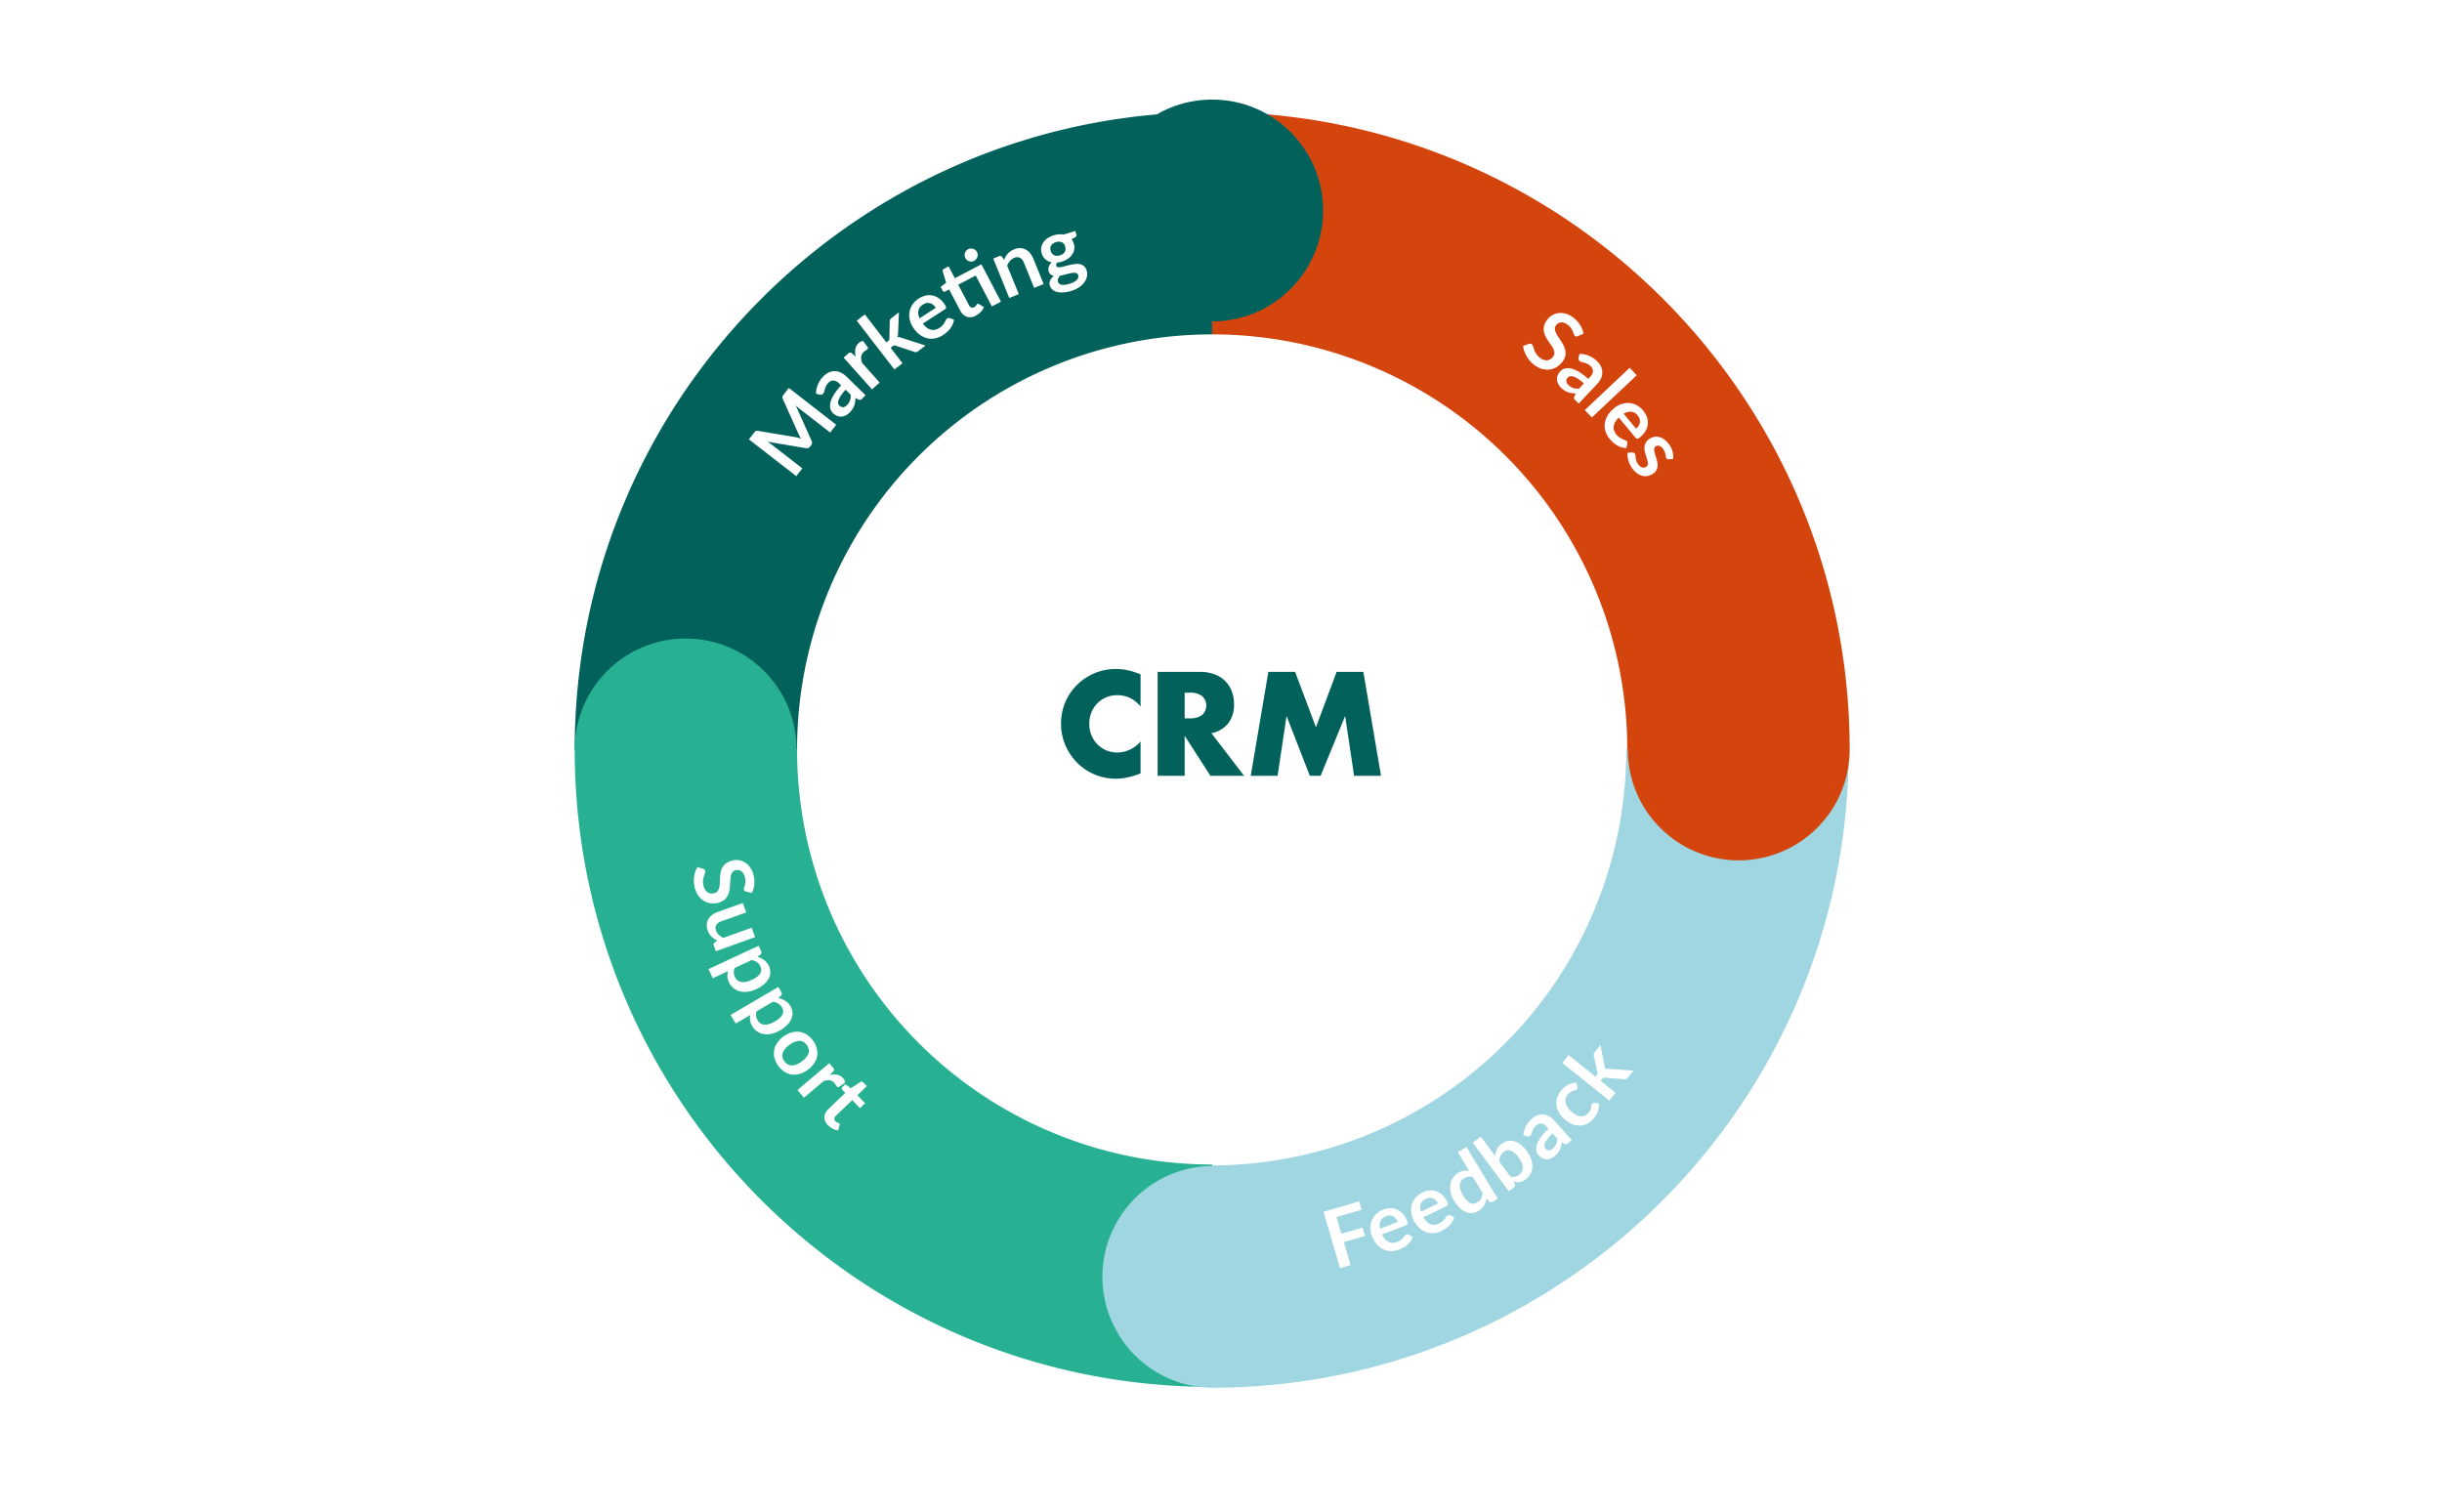
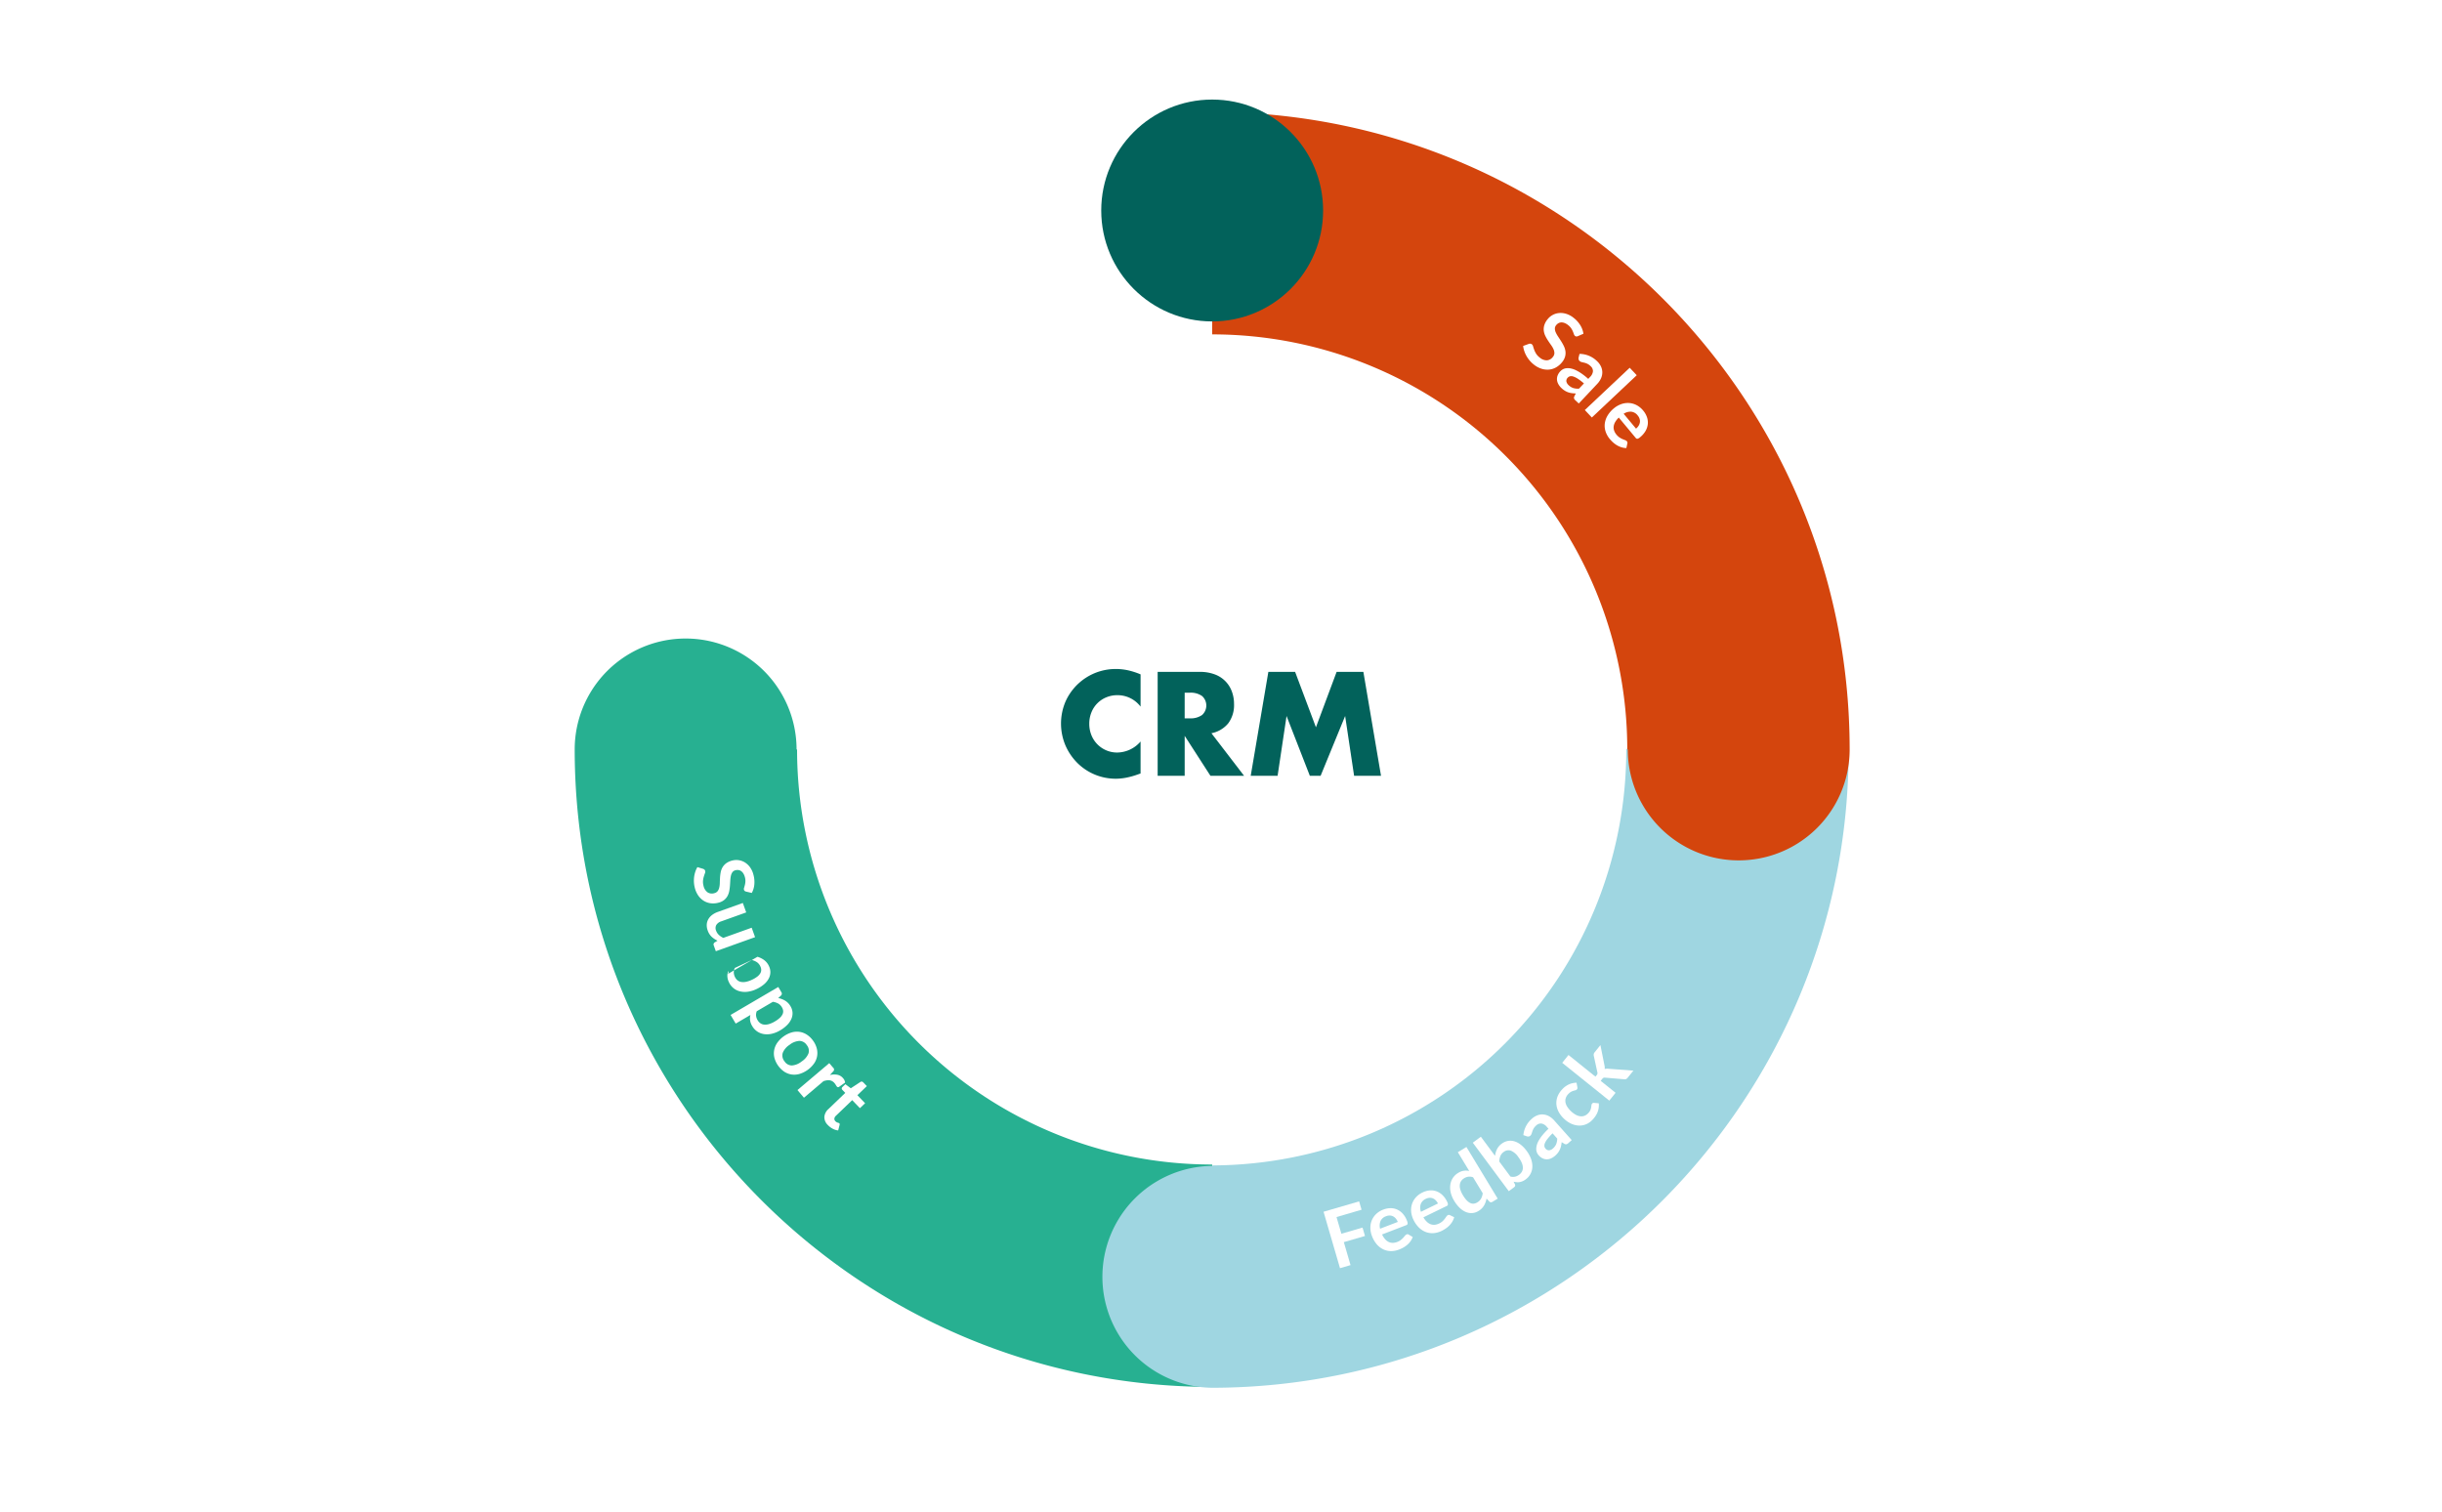
<svg xmlns="http://www.w3.org/2000/svg" width="784.82" height="486.028" viewBox="0 0 784.82 486.028">
  <defs>
    <filter id="a" x="148.697" y="0" width="276.876" height="276.876" filterUnits="userSpaceOnUse">
      <feOffset dy="4" input="SourceAlpha" />
      <feGaussianBlur stdDeviation="12" result="b" />
      <feFlood flood-color="#88a8af" />
      <feComposite operator="in" in2="b" />
      <feComposite in="SourceGraphic" />
    </filter>
    <filter id="c" x="148.697" y="169.222" width="276.876" height="312.53" filterUnits="userSpaceOnUse">
      <feOffset dy="4" input="SourceAlpha" />
      <feGaussianBlur stdDeviation="12" result="d" />
      <feFlood flood-color="#88a8af" />
      <feComposite operator="in" in2="d" />
      <feComposite in="SourceGraphic" />
    </filter>
    <filter id="e" x="318.139" y="204.484" width="311.977" height="277.545" filterUnits="userSpaceOnUse">
      <feOffset dy="4" input="SourceAlpha" />
      <feGaussianBlur stdDeviation="12" result="f" />
      <feFlood flood-color="#88a8af" />
      <feComposite operator="in" in2="f" />
      <feComposite in="SourceGraphic" />
    </filter>
    <filter id="g" x="353.573" y="0" width="276.878" height="312.53" filterUnits="userSpaceOnUse">
      <feOffset dy="4" input="SourceAlpha" />
      <feGaussianBlur stdDeviation="12" result="h" />
      <feFlood flood-color="#88a8af" />
      <feComposite operator="in" in2="h" />
      <feComposite in="SourceGraphic" />
    </filter>
  </defs>
  <g transform="translate(-638 -1886.986)">
    <path d="M353.6,160.348a70.989,70.989,0,0,0-47.832-67.013A102.055,102.055,0,0,0,114.229,53.663,46.105,46.105,0,0,0,91.343,47.29,44.851,44.851,0,0,0,46.4,92.1v1.85A70.834,70.834,0,0,0,71.139,231.264c2.061,0,4.122-.205,6.186-.205v.205H285.98A71.173,71.173,0,0,0,353.6,160.348Z" transform="translate(738.195 2141.75)" fill="#fff" />
    <path d="M256.555,116.337a51.506,51.506,0,0,0-34.7-48.621A74.045,74.045,0,0,0,82.878,38.932a33.451,33.451,0,0,0-16.6-4.624,32.542,32.542,0,0,0-32.61,32.513v1.342a51.393,51.393,0,0,0,17.95,99.626c1.5,0,2.991-.149,4.488-.149v.149H207.49A51.639,51.639,0,0,0,256.555,116.337Z" transform="translate(1166.266 2017.578)" fill="#fff" opacity="0.8" />
-     <path d="M277,126.516a55.985,55.985,0,0,0-37.47-52.875,79.821,79.821,0,0,0-150.048-31.3,35.922,35.922,0,0,0-17.928-5.028A35.262,35.262,0,0,0,36.346,72.668v1.46A55.943,55.943,0,0,0,55.727,182.47c1.615,0,3.229-.162,4.846-.162v.162H224.025A55.981,55.981,0,0,0,277,126.516Z" transform="translate(638 1886.996)" fill="#fff" opacity="0.493" />
    <g transform="translate(256.773 1863.758)">
      <g transform="matrix(1, 0, 0, 1, 381.23, 23.23)" filter="url(#a)">
-         <path d="M770.8,126.7V55.228c-113.149,0-204.876,91.726-204.876,204.876h71.47A133.406,133.406,0,0,1,770.8,126.7Z" transform="translate(-381.23 -23.23)" fill="#02625b" />
-       </g>
+         </g>
      <g transform="matrix(1, 0, 0, 1, 381.23, 23.23)" filter="url(#c)">
        <path d="M637.394,210.365h-.161a35.654,35.654,0,0,0-71.309,0c0,113.15,91.727,204.876,204.876,204.876V343.77A133.406,133.406,0,0,1,637.394,210.365Z" transform="translate(-381.23 26.51)" fill="#27b091" />
      </g>
      <g transform="matrix(1, 0, 0, 1, 381.23, 23.23)" filter="url(#e)">
        <path d="M925.538,199.608l-71.469.234A133.407,133.407,0,0,1,721.1,333.682v.161a35.655,35.655,0,0,0,.234,71.309h0C834.48,404.783,925.908,312.758,925.538,199.608Z" transform="translate(-331.42 36.88)" fill="#9fd6e1" />
      </g>
      <g transform="matrix(1, 0, 0, 1, 381.23, 23.23)" filter="url(#g)">
        <path d="M915.457,260.09c-.007-113.143-91.73-204.862-204.876-204.862V126.7A133.406,133.406,0,0,1,843.988,260.1h.161a35.654,35.654,0,0,0,71.309,0Z" transform="translate(-321.01 -23.23)" fill="#d4450d" />
      </g>
      <circle cx="35.654" cy="35.654" r="35.654" transform="translate(735.147 55.228)" fill="#02625b" />
      <g transform="translate(621.917 97.456)">
        <path d="M618.282,120.671,633.511,132.5l-1.939,2.5-9.838-7.638c-.391-.306-.8-.656-1.224-1.054l5.073,11.318a1.345,1.345,0,0,1-.156,1.483l-.312.4a1.346,1.346,0,0,1-1.4.518l-12.295-2.085q.374.24.726.48t.637.46l9.838,7.639-1.937,2.5-15.231-11.825,1.661-2.139c.1-.126.186-.232.262-.319a1.212,1.212,0,0,1,.245-.207.709.709,0,0,1,.293-.093,1.463,1.463,0,0,1,.388.023l12,2.005q.478.083.953.208c.317.084.64.176.97.273-.183-.3-.355-.6-.516-.891s-.306-.586-.439-.881l-4.944-11.047a1.292,1.292,0,0,1-.113-.375.754.754,0,0,1,.021-.312,1.177,1.177,0,0,1,.14-.289c.064-.1.144-.208.244-.334Z" transform="translate(-605.459 -70.213)" fill="#fff" />
        <path d="M620.671,124.082a8.121,8.121,0,0,1,2.419-5.574,5.508,5.508,0,0,1,1.78-1.262,4.551,4.551,0,0,1,1.9-.384,4.687,4.687,0,0,1,1.891.459,6.427,6.427,0,0,1,1.766,1.245l6.186,6.032-1.044,1.069a1.493,1.493,0,0,1-.6.418.966.966,0,0,1-.686-.109l-.911-.479a12,12,0,0,1-.12,1.3,6.082,6.082,0,0,1-.292,1.15,5.638,5.638,0,0,1-.533,1.072,6.755,6.755,0,0,1-.845,1.048,5.23,5.23,0,0,1-1.285.983,3.5,3.5,0,0,1-1.387.418,3.151,3.151,0,0,1-1.408-.217,4.135,4.135,0,0,1-1.36-.916,3.2,3.2,0,0,1-.618-.847,2.935,2.935,0,0,1-.306-1.089,4.646,4.646,0,0,1,.081-1.345,6.638,6.638,0,0,1,.559-1.6,13.414,13.414,0,0,1,1.127-1.871,21.084,21.084,0,0,1,1.769-2.15l-.572-.559a3,3,0,0,0-1.867-1,2.153,2.153,0,0,0-1.656.752,4.026,4.026,0,0,0-.79,1.079,5.31,5.31,0,0,0-.347.957q-.113.45-.207.813a1.445,1.445,0,0,1-.375.651.939.939,0,0,1-.537.293,1.517,1.517,0,0,1-.572-.016Zm9.519-1.26a17.907,17.907,0,0,0-1.5,1.891,6.375,6.375,0,0,0-.76,1.438,2.053,2.053,0,0,0-.119,1.058,1.62,1.62,0,0,0,1.653,1.248,2.233,2.233,0,0,0,1.2-.7,3.936,3.936,0,0,0,.96-1.513,5.239,5.239,0,0,0,.214-1.813Z" transform="translate(-599.126 -71.799)" fill="#fff" />
-         <path d="M630.854,115.064a5.9,5.9,0,0,1-.147-2.449,3.232,3.232,0,0,1,1.086-1.908,2.549,2.549,0,0,1,1.409-.7l1.483,1.983a.642.642,0,0,1,.082.384.537.537,0,0,1-.187.3,3.944,3.944,0,0,1-.487.346,4.387,4.387,0,0,0-.616.46,2.767,2.767,0,0,0-.622.768,2.428,2.428,0,0,0-.265.854,3.129,3.129,0,0,0,.035.942,7.164,7.164,0,0,0,.285,1.049l5.61,6.29-2.457,2.192-9.108-10.21,1.445-1.287a.8.8,0,0,1,1.276-.031Z" transform="translate(-596.51 -74.653)" fill="#fff" />
-         <path d="M632.536,104.191l6.926,8.989.487-.375a1.3,1.3,0,0,0,.364-.389,1.07,1.07,0,0,0,.095-.52l.13-5.4a1.586,1.586,0,0,1,.113-.626,1.379,1.379,0,0,1,.445-.528l2.386-1.838-.268,6.62a3.545,3.545,0,0,1-.22,1.331,2.63,2.63,0,0,1,.681.064,6.561,6.561,0,0,1,.681.2l7.666,2.477L649.669,116a1.6,1.6,0,0,1-.606.307,1.023,1.023,0,0,1-.65-.081l-5.933-1.976a1,1,0,0,0-.551-.081,1.472,1.472,0,0,0-.532.293l-.592.455,3.827,4.964-2.609,2.011-12.1-15.7Z" transform="translate(-595.273 -77.361)" fill="#fff" />
        <path d="M646.2,108.754a6.47,6.47,0,0,0,1.3,1.324,3.742,3.742,0,0,0,1.338.642,3.051,3.051,0,0,0,1.362.006,4.154,4.154,0,0,0,1.36-.589,4.49,4.49,0,0,0,1.055-.908,6.44,6.44,0,0,0,.626-.9q.24-.427.412-.761a1.283,1.283,0,0,1,.429-.5.682.682,0,0,1,.683-.076l1.446.49a5.474,5.474,0,0,1-.445,1.569,6.811,6.811,0,0,1-.813,1.354,7.8,7.8,0,0,1-1.064,1.129,10.945,10.945,0,0,1-1.19.9,7.352,7.352,0,0,1-2.483,1.047,5.92,5.92,0,0,1-2.552-.013,6.553,6.553,0,0,1-2.446-1.146,8.894,8.894,0,0,1-2.161-2.374,7.6,7.6,0,0,1-1.052-2.456,6.316,6.316,0,0,1-.079-2.508,6.181,6.181,0,0,1,.945-2.34A6.843,6.843,0,0,1,644.9,100.7a6.678,6.678,0,0,1,2.226-.953,5.19,5.19,0,0,1,2.233-.011,5.6,5.6,0,0,1,2.1.962,7.234,7.234,0,0,1,1.807,1.966,2.127,2.127,0,0,1,.415.93.666.666,0,0,1-.372.552Zm4.187-5.084a3.976,3.976,0,0,0-.807-.915,2.86,2.86,0,0,0-.994-.54,2.527,2.527,0,0,0-1.133-.068,3.157,3.157,0,0,0-1.215.494,3.054,3.054,0,0,0-1.44,1.9,3.994,3.994,0,0,0,.377,2.505Z" transform="translate(-590.314 -78.977)" fill="#fff" />
        <path d="M668.357,106.114l-2.916,1.53-5.2-9.934-5.623,2.946,3.44,6.567a1.47,1.47,0,0,0,.742.739,1.081,1.081,0,0,0,.929-.079,1.525,1.525,0,0,0,.419-.3,2.827,2.827,0,0,0,.249-.3c.065-.095.123-.183.171-.263a.448.448,0,0,1,.177-.176.382.382,0,0,1,.248-.047,1.068,1.068,0,0,1,.278.1l1.617.957a4.988,4.988,0,0,1-1.042,1.572,6.2,6.2,0,0,1-1.572,1.168,3.59,3.59,0,0,1-2.893.38,3.874,3.874,0,0,1-2.134-2.02l-3.546-6.768-1.239.65a.644.644,0,0,1-.483.057.679.679,0,0,1-.407-.374l-.606-1.157,1.775-1.353-1.112-3.616a.727.727,0,0,1,.033-.484.743.743,0,0,1,.357-.353l1.511-.792,2,3.814,8.54-4.474ZM660.64,90.151a1.91,1.91,0,0,1,.222.795,2.175,2.175,0,0,1-.1.8,2.205,2.205,0,0,1-.394.711,2.135,2.135,0,0,1-.661.534,1.9,1.9,0,0,1-.787.224,2.112,2.112,0,0,1-.785-.092,2.175,2.175,0,0,1-.7-.377,1.988,1.988,0,0,1-.521-.637,2.058,2.058,0,0,1-.234-.8,2.242,2.242,0,0,1,.088-.8,2.077,2.077,0,0,1,.368-.705,1.932,1.932,0,0,1,.632-.518,2.125,2.125,0,0,1,.814-.239,2.1,2.1,0,0,1,.813.086,2.206,2.206,0,0,1,.717.377A1.934,1.934,0,0,1,660.64,90.151Z" transform="translate(-587.35 -83.383)" fill="#fff" />
        <path d="M664.388,92.687a8.871,8.871,0,0,1,.52-1.038,5.377,5.377,0,0,1,2.682-2.307,4.892,4.892,0,0,1,1.983-.4,3.941,3.941,0,0,1,1.743.443,4.7,4.7,0,0,1,1.433,1.188,7.019,7.019,0,0,1,1.068,1.833l3.28,8.066-3.051,1.241-3.281-8.066a2.935,2.935,0,0,0-1.26-1.582,2.148,2.148,0,0,0-1.878.021,3.44,3.44,0,0,0-1.337.962,5.728,5.728,0,0,0-.912,1.507l3.728,9.166-3.052,1.241L660.9,92.292l1.865-.759a.81.81,0,0,1,1,.239Z" transform="translate(-582.379 -83.421)" fill="#fff" />
        <path d="M682.744,85.044l.361,1.173c.115.374-.04.671-.465.9l-1.106.578a4.13,4.13,0,0,1,.724,1.4,4.018,4.018,0,0,1-.516,3.536,5.294,5.294,0,0,1-1.362,1.348,6.926,6.926,0,0,1-1.929.921,7.2,7.2,0,0,1-.751.19c-.246.048-.49.085-.734.113a1.073,1.073,0,0,0-.356,1.018.639.639,0,0,0,.541.467,3.132,3.132,0,0,0,1.044-.035,14.1,14.1,0,0,0,1.392-.324c.514-.144,1.044-.278,1.593-.4a13.074,13.074,0,0,1,1.636-.261,4.823,4.823,0,0,1,1.52.084,2.807,2.807,0,0,1,1.251.64,3.01,3.01,0,0,1,.831,1.412,3.753,3.753,0,0,1,.092,1.813,4.755,4.755,0,0,1-.789,1.834,6.754,6.754,0,0,1-1.673,1.637,8.961,8.961,0,0,1-2.562,1.215,10.609,10.609,0,0,1-2.663.506,6.354,6.354,0,0,1-2.058-.2,3.46,3.46,0,0,1-1.423-.769,2.681,2.681,0,0,1-.756-1.19,2.313,2.313,0,0,1,.081-1.707,4.025,4.025,0,0,1,1.218-1.457,2.282,2.282,0,0,1-1.047-.457,2.139,2.139,0,0,1-.668-1.079,1.887,1.887,0,0,1-.076-.637,2.642,2.642,0,0,1,.127-.717,3.259,3.259,0,0,1,.35-.744,3.8,3.8,0,0,1,.6-.721,4.313,4.313,0,0,1-2-.947,3.987,3.987,0,0,1-1.212-1.915,4.019,4.019,0,0,1,.521-3.544,5.186,5.186,0,0,1,1.382-1.354,7.745,7.745,0,0,1,3.614-1.246,5.658,5.658,0,0,1,1.506.088Zm-4.913,7.832a3.039,3.039,0,0,0,.97-.473,2.09,2.09,0,0,0,.586-.661,1.919,1.919,0,0,0,.224-.809,2.617,2.617,0,0,0-.12-.911,2.139,2.139,0,0,0-1.052-1.357,3.082,3.082,0,0,0-3.478,1.071,2.144,2.144,0,0,0-.108,1.714,2.532,2.532,0,0,0,.409.809,1.949,1.949,0,0,0,.643.548,2.024,2.024,0,0,0,.864.222A3.05,3.05,0,0,0,677.831,92.876Zm5.848,6.349a.911.911,0,0,0-.422-.555,1.576,1.576,0,0,0-.741-.183,4.775,4.775,0,0,0-.984.086c-.365.067-.748.15-1.15.249s-.816.208-1.241.32-.847.205-1.262.276a3.119,3.119,0,0,0-.635.949,1.448,1.448,0,0,0-.042,1.018,1.318,1.318,0,0,0,.368.591,1.5,1.5,0,0,0,.708.347,3.333,3.333,0,0,0,1.078.037,9.082,9.082,0,0,0,2.98-.931,3.863,3.863,0,0,0,.938-.693,1.669,1.669,0,0,0,.431-.748A1.419,1.419,0,0,0,683.679,99.225Z" transform="translate(-577.858 -85.044)" fill="#fff" />
        <path d="M798.763,111.1a1.248,1.248,0,0,1-.518.106.748.748,0,0,1-.429-.18,1.133,1.133,0,0,1-.346-.54q-.127-.365-.324-.846a6.157,6.157,0,0,0-.541-1.021,4.454,4.454,0,0,0-.991-1.055,4.277,4.277,0,0,0-1.133-.674,2.764,2.764,0,0,0-1.048-.2,2,2,0,0,0-.921.246,2.5,2.5,0,0,0-.758.65,1.713,1.713,0,0,0-.409,1.123,3.2,3.2,0,0,0,.3,1.232,9.4,9.4,0,0,0,.759,1.338q.465.7.943,1.445a15.842,15.842,0,0,1,.87,1.542,5.737,5.737,0,0,1,.516,1.641,4.327,4.327,0,0,1-.1,1.738,4.9,4.9,0,0,1-.974,1.833,6.626,6.626,0,0,1-1.877,1.633,5.623,5.623,0,0,1-2.26.739,6.156,6.156,0,0,1-2.473-.268,7.753,7.753,0,0,1-2.524-1.389,9.323,9.323,0,0,1-1.306-1.272,9.746,9.746,0,0,1-1.02-1.47,9.063,9.063,0,0,1-.7-1.586,7.534,7.534,0,0,1-.354-1.61l1.9-.688a1.121,1.121,0,0,1,.467-.028.847.847,0,0,1,.433.184,1.26,1.26,0,0,1,.392.661c.089.3.2.653.343,1.048a7.035,7.035,0,0,0,.6,1.252,4.733,4.733,0,0,0,1.17,1.282,3.509,3.509,0,0,0,2.307.912,2.607,2.607,0,0,0,1.957-1.108,1.929,1.929,0,0,0,.476-1.207,3.026,3.026,0,0,0-.285-1.259,7.469,7.469,0,0,0-.769-1.321q-.484-.676-.963-1.4a13.733,13.733,0,0,1-.874-1.514,5.286,5.286,0,0,1-.509-1.65,4.409,4.409,0,0,1,.149-1.8,5.635,5.635,0,0,1,1.088-1.971,5.322,5.322,0,0,1,3.668-1.97,5.994,5.994,0,0,1,2.316.261,7.284,7.284,0,0,1,2.4,1.314,9.012,9.012,0,0,1,2.127,2.379,7.134,7.134,0,0,1,.987,2.7Z" transform="translate(-532.323 -77.296)" fill="#fff" />
        <path d="M796.069,112.94a8.107,8.107,0,0,1,5.617,2.323,5.511,5.511,0,0,1,1.293,1.759,4.544,4.544,0,0,1,.415,1.892,4.7,4.7,0,0,1-.423,1.9,6.436,6.436,0,0,1-1.217,1.785l-5.924,6.29-1.088-1.024a1.5,1.5,0,0,1-.428-.6.965.965,0,0,1,.1-.687l.463-.919a11.61,11.61,0,0,1-1.3-.1,5.889,5.889,0,0,1-1.154-.272,5.453,5.453,0,0,1-1.081-.516,6.49,6.49,0,0,1-1.064-.827,5.208,5.208,0,0,1-1-1.266,3.515,3.515,0,0,1-.443-1.378,3.146,3.146,0,0,1,.2-1.411,4.1,4.1,0,0,1,.892-1.377,3.206,3.206,0,0,1,.836-.633,2.973,2.973,0,0,1,1.083-.324,4.7,4.7,0,0,1,1.347.058,6.661,6.661,0,0,1,1.615.533,13.326,13.326,0,0,1,1.891,1.095,21.073,21.073,0,0,1,2.178,1.732l.55-.582a2.989,2.989,0,0,0,.966-1.884,2.143,2.143,0,0,0-.779-1.641,4.056,4.056,0,0,0-1.094-.773,5.338,5.338,0,0,0-.964-.33c-.3-.069-.572-.133-.816-.193a1.456,1.456,0,0,1-.657-.363.934.934,0,0,1-.3-.534,1.509,1.509,0,0,1,0-.569Zm1.425,9.495a17.777,17.777,0,0,0-1.915-1.467,6.43,6.43,0,0,0-1.452-.735,2.043,2.043,0,0,0-1.059-.1,1.417,1.417,0,0,0-.744.416,1.443,1.443,0,0,0-.476,1.255,2.25,2.25,0,0,0,.719,1.191,3.907,3.907,0,0,0,1.528.936,5.206,5.206,0,0,0,1.816.181Z" transform="translate(-529.13 -73.431)" fill="#fff" />
        <path d="M811.825,118.49,797.4,132.076l-2.258-2.4,14.423-13.586Z" transform="translate(-526.496 -72.119)" fill="#fff" />
        <path d="M804.184,128.772a6.526,6.526,0,0,0-1.163,1.45,3.767,3.767,0,0,0-.479,1.4,3.008,3.008,0,0,0,.156,1.354,4.075,4.075,0,0,0,.742,1.28,4.53,4.53,0,0,0,1.027.942,6.494,6.494,0,0,0,.963.516q.453.189.806.32a1.258,1.258,0,0,1,.548.368.678.678,0,0,1,.157.667l-.319,1.5a5.457,5.457,0,0,1-1.609-.258,6.689,6.689,0,0,1-1.44-.649,7.928,7.928,0,0,1-1.246-.923,10.6,10.6,0,0,1-1.031-1.076,7.245,7.245,0,0,1-1.333-2.343,5.907,5.907,0,0,1-.287-2.537,6.561,6.561,0,0,1,.851-2.562,8.9,8.9,0,0,1,2.1-2.425,7.585,7.585,0,0,1,2.316-1.334,6.355,6.355,0,0,1,2.483-.374,6.1,6.1,0,0,1,2.433.666,6.82,6.82,0,0,1,2.171,1.776,6.711,6.711,0,0,1,1.207,2.1,5.2,5.2,0,0,1,.275,2.218,5.585,5.585,0,0,1-.71,2.192,7.252,7.252,0,0,1-1.739,2.028,2.137,2.137,0,0,1-.875.52.66.66,0,0,1-.592-.306Zm5.542,3.559a3.968,3.968,0,0,0,.814-.909,2.892,2.892,0,0,0,.418-1.051,2.523,2.523,0,0,0-.068-1.133,3.092,3.092,0,0,0-.632-1.147,3.051,3.051,0,0,0-2.061-1.207,3.989,3.989,0,0,0-2.445.669Z" transform="translate(-524.622 -68.793)" fill="#fff" />
-         <path d="M818.038,138.99a.849.849,0,0,1-.406-.055.713.713,0,0,1-.288-.254,1.219,1.219,0,0,1-.188-.5c-.031-.2-.074-.431-.12-.691a5.628,5.628,0,0,0-.231-.843,3.793,3.793,0,0,0-.518-.964,2.51,2.51,0,0,0-1.219-1.007,1.285,1.285,0,0,0-1.2.174,1.03,1.03,0,0,0-.437.66,2.557,2.557,0,0,0,.01.926,7.5,7.5,0,0,0,.288,1.11c.133.4.262.8.385,1.222s.224.846.309,1.277a4.369,4.369,0,0,1,.054,1.277,3.235,3.235,0,0,1-.384,1.2,3.181,3.181,0,0,1-.987,1.052,4.645,4.645,0,0,1-1.688.763,3.925,3.925,0,0,1-1.782-.023,4.954,4.954,0,0,1-1.763-.85,7.54,7.54,0,0,1-1.639-1.725,7.782,7.782,0,0,1-.694-1.2,8.118,8.118,0,0,1-.458-1.26,7.023,7.023,0,0,1-.227-1.243,5.552,5.552,0,0,1,.006-1.142l1.464-.1a1.069,1.069,0,0,1,.483.084.994.994,0,0,1,.391.343,1.1,1.1,0,0,1,.193.575c.011.215.031.459.061.732a5.639,5.639,0,0,0,.187.906,3.675,3.675,0,0,0,.571,1.108,3.184,3.184,0,0,0,.7.741,2.175,2.175,0,0,0,.7.354,1.384,1.384,0,0,0,.661.021,1.563,1.563,0,0,0,.578-.255,1.1,1.1,0,0,0,.477-.688,2.5,2.5,0,0,0,0-.929,7.378,7.378,0,0,0-.292-1.116c-.136-.4-.266-.813-.4-1.239a11.563,11.563,0,0,1-.307-1.3,4.322,4.322,0,0,1-.033-1.3,3.305,3.305,0,0,1,.443-1.244,3.725,3.725,0,0,1,1.1-1.129,3.942,3.942,0,0,1,1.5-.653,3.75,3.75,0,0,1,1.649.034,4.823,4.823,0,0,1,1.674.792,6.741,6.741,0,0,1,1.568,1.626,6.86,6.86,0,0,1,1.107,2.371,5.855,5.855,0,0,1,.116,2.286Z" transform="translate(-522.465 -65.609)" fill="#fff" />
      </g>
      <g transform="translate(604.233 299.639)">
        <path d="M609.759,237.955a1.2,1.2,0,0,1-.469-.222.741.741,0,0,1-.23-.392,1.122,1.122,0,0,1,.047-.625c.076-.241.159-.525.244-.854a6.082,6.082,0,0,0,.174-1.117,4.305,4.305,0,0,0-.156-1.409,4.177,4.177,0,0,0-.493-1.194,2.668,2.668,0,0,0-.705-.768,1.937,1.937,0,0,0-.865-.348,2.478,2.478,0,0,0-.976.064,1.676,1.676,0,0,0-.98.639,3.124,3.124,0,0,0-.486,1.146,9.258,9.258,0,0,0-.193,1.494c-.028.545-.065,1.109-.108,1.687a14.858,14.858,0,0,1-.228,1.718,5.515,5.515,0,0,1-.558,1.589,4.3,4.3,0,0,1-1.1,1.3,4.842,4.842,0,0,1-1.84.863,6.5,6.5,0,0,1-2.429.178,5.525,5.525,0,0,1-2.2-.749,6.007,6.007,0,0,1-1.782-1.661,7.566,7.566,0,0,1-1.16-2.572,9.055,9.055,0,0,1-.278-1.765,9.582,9.582,0,0,1,.065-1.749,8.983,8.983,0,0,1,.38-1.657,7.168,7.168,0,0,1,.671-1.469l1.888.574a1.094,1.094,0,0,1,.384.252.843.843,0,0,1,.231.4,1.235,1.235,0,0,1-.082.751q-.164.433-.348,1.021a7.039,7.039,0,0,0-.268,1.331,4.734,4.734,0,0,0,.163,1.691,3.447,3.447,0,0,0,1.275,2.071,2.552,2.552,0,0,0,2.184.282,1.905,1.905,0,0,0,1.081-.664,3.025,3.025,0,0,0,.517-1.154,7.314,7.314,0,0,0,.174-1.488q.017-.814.067-1.664a13.91,13.91,0,0,1,.205-1.7,5.231,5.231,0,0,1,.571-1.593,4.384,4.384,0,0,1,1.174-1.323,5.614,5.614,0,0,1,2.011-.906,5.165,5.165,0,0,1,2.051-.108,5.221,5.221,0,0,1,1.981.719,5.864,5.864,0,0,1,1.661,1.565,7.1,7.1,0,0,1,1.1,2.439,8.8,8.8,0,0,1,.269,3.113,6.972,6.972,0,0,1-.81,2.692Z" transform="translate(-592.973 -227.8)" fill="#fff" />
        <path d="M611.422,248.537l-12.612,4.517-.666-1.855a.758.758,0,0,1,.282-.96l.932-.571a7.252,7.252,0,0,1-1.885-1.252,5.024,5.024,0,0,1-1.275-2.027,4.763,4.763,0,0,1-.3-1.952,3.866,3.866,0,0,1,.511-1.687,4.613,4.613,0,0,1,1.225-1.362,6.8,6.8,0,0,1,1.837-.97l8.015-2.871,1.088,3.035-8.013,2.872a2.861,2.861,0,0,0-1.6,1.176,2.1,2.1,0,0,0-.058,1.831,3.368,3.368,0,0,0,.878,1.35,5.5,5.5,0,0,0,1.43.957l9.122-3.267Z" transform="translate(-591.76 -223.742)" fill="#fff" />
-         <path d="M612.028,250.8a6.985,6.985,0,0,1,2.15,1.058,5.011,5.011,0,0,1,1.559,1.981,4.406,4.406,0,0,1,.433,2.01,4.489,4.489,0,0,1-.54,1.981,6.34,6.34,0,0,1-1.508,1.827,10.77,10.77,0,0,1-2.493,1.559,9.174,9.174,0,0,1-2.692.809,6.779,6.779,0,0,1-2.5-.108,5.216,5.216,0,0,1-3.586-2.96,4.788,4.788,0,0,1-.5-1.885,4.666,4.666,0,0,1,.269-1.7l-4.97,2.32-1.365-2.923,16.1-7.513.834,1.786a.793.793,0,0,1-.184.994Zm-7.264,3.578a3.183,3.183,0,0,0-.347,1.48,3.56,3.56,0,0,0,.346,1.388,3.05,3.05,0,0,0,.806,1.079,2.592,2.592,0,0,0,1.18.552,4.176,4.176,0,0,0,1.552-.026,8.041,8.041,0,0,0,1.921-.653,8.893,8.893,0,0,0,1.726-1.013,3.855,3.855,0,0,0,.97-1.051,2.143,2.143,0,0,0,.313-1.091,2.676,2.676,0,0,0-.269-1.134,3.27,3.27,0,0,0-1.109-1.371,5.2,5.2,0,0,0-1.646-.7Z" transform="translate(-591.594 -219.698)" fill="#fff" />
+         <path d="M612.028,250.8a6.985,6.985,0,0,1,2.15,1.058,5.011,5.011,0,0,1,1.559,1.981,4.406,4.406,0,0,1,.433,2.01,4.489,4.489,0,0,1-.54,1.981,6.34,6.34,0,0,1-1.508,1.827,10.77,10.77,0,0,1-2.493,1.559,9.174,9.174,0,0,1-2.692.809,6.779,6.779,0,0,1-2.5-.108,5.216,5.216,0,0,1-3.586-2.96,4.788,4.788,0,0,1-.5-1.885,4.666,4.666,0,0,1,.269-1.7a.793.793,0,0,1-.184.994Zm-7.264,3.578a3.183,3.183,0,0,0-.347,1.48,3.56,3.56,0,0,0,.346,1.388,3.05,3.05,0,0,0,.806,1.079,2.592,2.592,0,0,0,1.18.552,4.176,4.176,0,0,0,1.552-.026,8.041,8.041,0,0,0,1.921-.653,8.893,8.893,0,0,0,1.726-1.013,3.855,3.855,0,0,0,.97-1.051,2.143,2.143,0,0,0,.313-1.091,2.676,2.676,0,0,0-.269-1.134,3.27,3.27,0,0,0-1.109-1.371,5.2,5.2,0,0,0-1.646-.7Z" transform="translate(-591.594 -219.698)" fill="#fff" />
        <path d="M616.605,260.172a6.945,6.945,0,0,1,2.239.851,5.005,5.005,0,0,1,1.738,1.828,4.418,4.418,0,0,1,.62,1.959,4.5,4.5,0,0,1-.354,2.022,6.319,6.319,0,0,1-1.331,1.962,10.8,10.8,0,0,1-2.335,1.786,9.226,9.226,0,0,1-2.6,1.057,6.825,6.825,0,0,1-2.5.126,5.362,5.362,0,0,1-2.185-.823,5.3,5.3,0,0,1-1.66-1.79,4.8,4.8,0,0,1-.671-1.831,4.687,4.687,0,0,1,.108-1.712l-4.732,2.773L601.3,265.6l15.333-8.986,1,1.7a.8.8,0,0,1-.091,1.006Zm-6.9,4.239a3.186,3.186,0,0,0-.207,1.507,3.538,3.538,0,0,0,.473,1.35,3.09,3.09,0,0,0,.9,1,2.574,2.574,0,0,0,1.228.439,4.1,4.1,0,0,0,1.542-.17,8.049,8.049,0,0,0,1.852-.828,8.9,8.9,0,0,0,1.622-1.17,3.84,3.84,0,0,0,.87-1.137,2.128,2.128,0,0,0,.208-1.115,2.65,2.65,0,0,0-.374-1.1,3.276,3.276,0,0,0-1.229-1.262,5.213,5.213,0,0,0-1.705-.544Z" transform="translate(-589.505 -215.806)" fill="#fff" />
        <path d="M623.716,269.648a7.345,7.345,0,0,1,1.191,2.481,5.815,5.815,0,0,1-.868,4.849,8.95,8.95,0,0,1-4.65,3.351,6.14,6.14,0,0,1-2.552.19,5.855,5.855,0,0,1-2.344-.885,7.89,7.89,0,0,1-3.178-4.413,5.807,5.807,0,0,1-.1-2.51,6.174,6.174,0,0,1,.982-2.365,8.864,8.864,0,0,1,4.651-3.352,6.1,6.1,0,0,1,2.545-.176,5.919,5.919,0,0,1,2.337.9A7.4,7.4,0,0,1,623.716,269.648Zm-9.186,6.62a2.843,2.843,0,0,0,2.358,1.351,5.63,5.63,0,0,0,3.138-1.273,5.705,5.705,0,0,0,2.212-2.582,2.829,2.829,0,0,0-.526-2.673,2.882,2.882,0,0,0-2.4-1.371,5.627,5.627,0,0,0-3.151,1.265,5.56,5.56,0,0,0-2.187,2.582A2.9,2.9,0,0,0,614.53,276.268Z" transform="translate(-585.418 -211.583)" fill="#fff" />
        <path d="M626.892,277.716a5.8,5.8,0,0,1,2.4-.084,3.176,3.176,0,0,1,1.84,1.11,2.491,2.491,0,0,1,.654,1.4l-1.977,1.4a.629.629,0,0,1-.378.071.528.528,0,0,1-.29-.191,3.882,3.882,0,0,1-.326-.484,4.254,4.254,0,0,0-.435-.615,2.7,2.7,0,0,0-.736-.627,2.416,2.416,0,0,0-.829-.282,3.071,3.071,0,0,0-.923.013,6.781,6.781,0,0,0-1.034.252l-6.3,5.334-2.083-2.461,10.221-8.658,1.225,1.443a.782.782,0,0,1,0,1.251Z" transform="translate(-583.189 -208.612)" fill="#fff" />
        <path d="M623.726,292.073a3.513,3.513,0,0,1-1.146-2.619A3.8,3.8,0,0,1,623.9,286.9l5.4-5.181-.949-.989a.624.624,0,0,1-.184-.438.655.655,0,0,1,.241-.484l.923-.887,1.746,1.311,3.109-2.042a.7.7,0,0,1,.463-.1.731.731,0,0,1,.429.239l1.157,1.205-3.044,2.92,2.477,2.582-1.659,1.591-2.477-2.582-5.239,5.026a1.443,1.443,0,0,0-.494.9,1.061,1.061,0,0,0,.329.851,1.515,1.515,0,0,0,.4.313,2.647,2.647,0,0,0,.353.15c.106.037.205.067.293.089a.451.451,0,0,1,.215.12.373.373,0,0,1,.112.219,1.1,1.1,0,0,1-.021.29l-.46,1.782a4.888,4.888,0,0,1-1.762-.554A6,6,0,0,1,623.726,292.073Z" transform="translate(-580.65 -206.868)" fill="#fff" />
        <path d="M740.023,310.3l1.564,5.365,6.8-1.981.786,2.7-6.8,1.981,2.156,7.385-3.386.986L735.855,308.6l11.434-3.334.782,2.682Z" transform="translate(-533.493 -195.55)" fill="#fff" />
        <path d="M750.239,315.253a6.383,6.383,0,0,0,.98,1.532,3.635,3.635,0,0,0,1.153.887,2.976,2.976,0,0,0,1.3.283,4.09,4.09,0,0,0,1.419-.287,4.427,4.427,0,0,0,1.2-.656,6.314,6.314,0,0,0,.782-.732c.211-.241.394-.455.55-.646a1.246,1.246,0,0,1,.514-.392.662.662,0,0,1,.668.065l1.287.765a5.4,5.4,0,0,1-.746,1.412,6.625,6.625,0,0,1-1.055,1.132,7.642,7.642,0,0,1-1.249.864,10.515,10.515,0,0,1-1.32.619,7.155,7.155,0,0,1-2.593.5,5.81,5.81,0,0,1-2.442-.531,6.4,6.4,0,0,1-2.109-1.6,8.712,8.712,0,0,1-1.588-2.712,7.44,7.44,0,0,1-.51-2.566,6.23,6.23,0,0,1,.435-2.419,6.023,6.023,0,0,1,1.382-2.048,6.654,6.654,0,0,1,2.33-1.455,6.568,6.568,0,0,1,2.328-.459,5.069,5.069,0,0,1,2.141.443,5.471,5.471,0,0,1,1.811,1.346,7.108,7.108,0,0,1,1.333,2.252,2.121,2.121,0,0,1,.208.977.651.651,0,0,1-.47.452Zm5.045-4.021a3.909,3.909,0,0,0-.589-1.041,2.808,2.808,0,0,0-.841-.718,2.454,2.454,0,0,0-1.071-.3,3.08,3.08,0,0,0-1.265.228,2.991,2.991,0,0,0-1.769,1.531,3.906,3.906,0,0,0-.146,2.477Z" transform="translate(-529.07 -194.909)" fill="#fff" />
        <path d="M759.679,311.434a6.333,6.333,0,0,0,1.11,1.442,3.608,3.608,0,0,0,1.225.783,2.972,2.972,0,0,0,1.324.167,4.034,4.034,0,0,0,1.389-.411,4.435,4.435,0,0,0,1.136-.756,6.418,6.418,0,0,0,.714-.8c.19-.256.353-.487.49-.69a1.246,1.246,0,0,1,.477-.436.667.667,0,0,1,.673.007l1.348.649a5.387,5.387,0,0,1-.619,1.472,6.772,6.772,0,0,1-.952,1.219,7.542,7.542,0,0,1-1.17.969,10.127,10.127,0,0,1-1.262.734,7.149,7.149,0,0,1-2.538.724,5.8,5.8,0,0,1-2.479-.317,6.422,6.422,0,0,1-2.241-1.4,8.7,8.7,0,0,1-1.818-2.565,7.445,7.445,0,0,1-.732-2.511,6.254,6.254,0,0,1,.222-2.449,6.024,6.024,0,0,1,1.2-2.16,6.651,6.651,0,0,1,2.194-1.651,6.541,6.541,0,0,1,2.277-.661,5.1,5.1,0,0,1,2.173.254,5.483,5.483,0,0,1,1.923,1.185,7.115,7.115,0,0,1,1.524,2.124,2.088,2.088,0,0,1,.292.955.653.653,0,0,1-.429.493Zm4.672-4.446a3.85,3.85,0,0,0-.676-.984,2.8,2.8,0,0,0-.9-.642,2.447,2.447,0,0,0-1.092-.2,3.084,3.084,0,0,0-1.239.336,2.991,2.991,0,0,0-1.629,1.68,3.914,3.914,0,0,0,.071,2.481Z" transform="translate(-525.223 -196.593)" fill="#fff" />
        <path d="M769.817,292.922l10.053,16.6-1.685,1.02a.758.758,0,0,1-1-.082l-.905-.963a6.763,6.763,0,0,1-.813,2.248,5.03,5.03,0,0,1-1.8,1.759,4.4,4.4,0,0,1-1.956.651,4.492,4.492,0,0,1-2.032-.317,6.35,6.35,0,0,1-1.986-1.31,10.936,10.936,0,0,1-1.821-2.316,9.14,9.14,0,0,1-1.088-2.578,6.7,6.7,0,0,1-.156-2.5,5.388,5.388,0,0,1,.792-2.2,5.255,5.255,0,0,1,1.758-1.684,4.731,4.731,0,0,1,1.824-.693,4.935,4.935,0,0,1,1.712.078l-3.661-6.042Zm2.126,9.734a3.167,3.167,0,0,0-1.51-.184,3.543,3.543,0,0,0-1.331.486,3.1,3.1,0,0,0-.986.918,2.672,2.672,0,0,0-.43,1.229,3.988,3.988,0,0,0,.183,1.538,8.174,8.174,0,0,0,.857,1.841,8.914,8.914,0,0,0,1.194,1.6,3.927,3.927,0,0,0,1.153.858,2.062,2.062,0,0,0,1.122.19,2.738,2.738,0,0,0,1.092-.392,3.275,3.275,0,0,0,1.245-1.245,5.044,5.044,0,0,0,.526-1.705Z" transform="translate(-521.536 -200.69)" fill="#fff" />
        <path d="M776.872,296.738a6.683,6.683,0,0,1,.637-2.156,4.866,4.866,0,0,1,1.508-1.745,4.693,4.693,0,0,1,1.956-.882,4.475,4.475,0,0,1,2.062.1,6.193,6.193,0,0,1,2.044,1.058,9.78,9.78,0,0,1,1.912,1.983,10.247,10.247,0,0,1,1.442,2.62,6.836,6.836,0,0,1,.429,2.518,5.153,5.153,0,0,1-2.153,4.079,4.739,4.739,0,0,1-.986.576,4.194,4.194,0,0,1-.962.285,3.807,3.807,0,0,1-.957.034,6.678,6.678,0,0,1-.973-.163l.421.81a.806.806,0,0,1,.072.547.839.839,0,0,1-.327.424l-1.71,1.268-11.564-15.581,2.589-1.922Zm4.936,6.648a3.16,3.16,0,0,0,1.518.042,3.5,3.5,0,0,0,1.26-.593,3.236,3.236,0,0,0,.915-1.013,2.547,2.547,0,0,0,.314-1.273,4.11,4.11,0,0,0-.351-1.547,8.622,8.622,0,0,0-1.078-1.826,5.444,5.444,0,0,0-2.491-2.127,2.458,2.458,0,0,0-2.275.462,3,3,0,0,0-1.045,1.306,5.244,5.244,0,0,0-.348,1.745Z" transform="translate(-519.394 -201.659)" fill="#fff" />
        <path d="M781.2,292.185a7.941,7.941,0,0,1,2.748-5.279,5.431,5.431,0,0,1,1.826-1.112,4.469,4.469,0,0,1,1.882-.242,4.586,4.586,0,0,1,1.816.578,6.3,6.3,0,0,1,1.639,1.338l5.628,6.318-1.092.973a1.505,1.505,0,0,1-.619.367.958.958,0,0,1-.663-.154l-.855-.531a11.833,11.833,0,0,1-.207,1.26,5.752,5.752,0,0,1-.365,1.1,5.411,5.411,0,0,1-.595,1.011,6.433,6.433,0,0,1-.9.966,5.23,5.23,0,0,1-1.323.871,3.457,3.457,0,0,1-1.381.314,3.068,3.068,0,0,1-1.361-.312,4.025,4.025,0,0,1-1.266-.989,3.152,3.152,0,0,1-.547-.87,2.975,2.975,0,0,1-.224-1.085,4.659,4.659,0,0,1,.173-1.307,6.513,6.513,0,0,1,.657-1.53,13.051,13.051,0,0,1,1.231-1.751,20.6,20.6,0,0,1,1.875-1.977l-.52-.585a2.926,2.926,0,0,0-1.753-1.1,2.1,2.1,0,0,0-1.67.619,4.009,4.009,0,0,0-.848,1,5.392,5.392,0,0,0-.4.912c-.094.288-.18.547-.258.78a1.4,1.4,0,0,1-.409.609.93.93,0,0,1-.547.251,1.483,1.483,0,0,1-.557-.054Zm9.383-.576a18.121,18.121,0,0,0-1.595,1.745,6.2,6.2,0,0,0-.84,1.353,1.981,1.981,0,0,0-.188,1.024,1.372,1.372,0,0,0,.344.761,1.4,1.4,0,0,0,1.183.572,2.177,2.177,0,0,0,1.222-.6,3.811,3.811,0,0,0,1.044-1.409,5.1,5.1,0,0,0,.333-1.756Z" transform="translate(-514.619 -203.765)" fill="#fff" />
        <path d="M795.437,279.762a1.583,1.583,0,0,1,.016.4.649.649,0,0,1-.2.361.894.894,0,0,1-.44.246c-.181.044-.394.1-.635.171a4.334,4.334,0,0,0-.78.329,3.539,3.539,0,0,0-.878.705,3.431,3.431,0,0,0-.806,1.289,2.847,2.847,0,0,0-.1,1.379,3.979,3.979,0,0,0,.571,1.418,7.5,7.5,0,0,0,1.194,1.425,7.147,7.147,0,0,0,1.538,1.149,4.081,4.081,0,0,0,1.472.491,2.83,2.83,0,0,0,1.345-.161,3.16,3.16,0,0,0,1.166-.8,3.407,3.407,0,0,0,.724-1.034,3.879,3.879,0,0,0,.251-.87c.041-.262.071-.5.089-.7a.859.859,0,0,1,.236-.523.657.657,0,0,1,.623-.218l1.491.139a5.869,5.869,0,0,1-.041,1.566,6.256,6.256,0,0,1-.4,1.409,6.582,6.582,0,0,1-.7,1.249,9.419,9.419,0,0,1-.9,1.1,5.936,5.936,0,0,1-1.947,1.374,5.5,5.5,0,0,1-2.3.457,6.413,6.413,0,0,1-2.47-.558,8.353,8.353,0,0,1-2.45-1.676,8.56,8.56,0,0,1-1.691-2.194,6.23,6.23,0,0,1-.719-2.408,5.76,5.76,0,0,1,.36-2.47,7.014,7.014,0,0,1,1.551-2.382,6.6,6.6,0,0,1,2.163-1.574,6.454,6.454,0,0,1,2.4-.516Z" transform="translate(-511.503 -206.762)" fill="#fff" />
        <path d="M792.032,272.98l8.665,6.96.375-.469a1.3,1.3,0,0,0,.258-.455,1.062,1.062,0,0,0-.03-.518l-1.122-5.171a1.543,1.543,0,0,1-.034-.622,1.318,1.318,0,0,1,.3-.6l1.848-2.3,1.269,6.363a3.484,3.484,0,0,1,.1,1.319,2.5,2.5,0,0,1,.664-.1,5.813,5.813,0,0,1,.694.031l7.866.591-1.823,2.27a1.534,1.534,0,0,1-.506.431,1.012,1.012,0,0,1-.637.075l-6.1-.514a.961.961,0,0,0-.544.05,1.46,1.46,0,0,0-.439.4l-.457.571,4.784,3.842-2.02,2.515-15.127-12.153Z" transform="translate(-510.948 -210.316)" fill="#fff" />
      </g>
    </g>
    <g transform="translate(640.387 1889.115)" style="isolation:isolate">
      <path d="M364.172,224.981a9.267,9.267,0,0,0-7.443-3.678,9.116,9.116,0,0,0-3.611.709,8.656,8.656,0,0,0-4.741,4.829,9.527,9.527,0,0,0-.687,3.633,9.644,9.644,0,0,0,.687,3.678,8.86,8.86,0,0,0,4.764,4.874,8.815,8.815,0,0,0,3.544.709,10.055,10.055,0,0,0,7.487-3.545v10.279l-.886.309a25.354,25.354,0,0,1-3.722,1.041,18,18,0,0,1-3.411.333,17.443,17.443,0,0,1-12.207-4.984,18.3,18.3,0,0,1-3.876-5.626,18.031,18.031,0,0,1-.022-14.178A17.643,17.643,0,0,1,356.2,212.885a18.364,18.364,0,0,1,3.921.421,23.771,23.771,0,0,1,4.054,1.307Z" fill="#02625b" />
      <path d="M397.446,247.222H386.635l-8.285-12.848v12.848h-8.684V213.816H383.18a13.276,13.276,0,0,1,4.873.819,9.182,9.182,0,0,1,5.471,5.516,11.426,11.426,0,0,1,.688,3.988,9.806,9.806,0,0,1-1.839,6.181,9.263,9.263,0,0,1-5.428,3.212Zm-19.1-18.475h1.639a6.334,6.334,0,0,0,3.944-1.064,4.09,4.09,0,0,0,0-6.114,6.334,6.334,0,0,0-3.944-1.064H378.35Z" fill="#02625b" />
      <path d="M399.572,247.222l5.672-33.406h8.6l6.69,17.81,6.646-17.81h8.6l5.67,33.406H432.8l-2.88-19.228-7.886,19.228H418.58l-7.488-19.228-2.88,19.228Z" fill="#02625b" />
    </g>
  </g>
</svg>